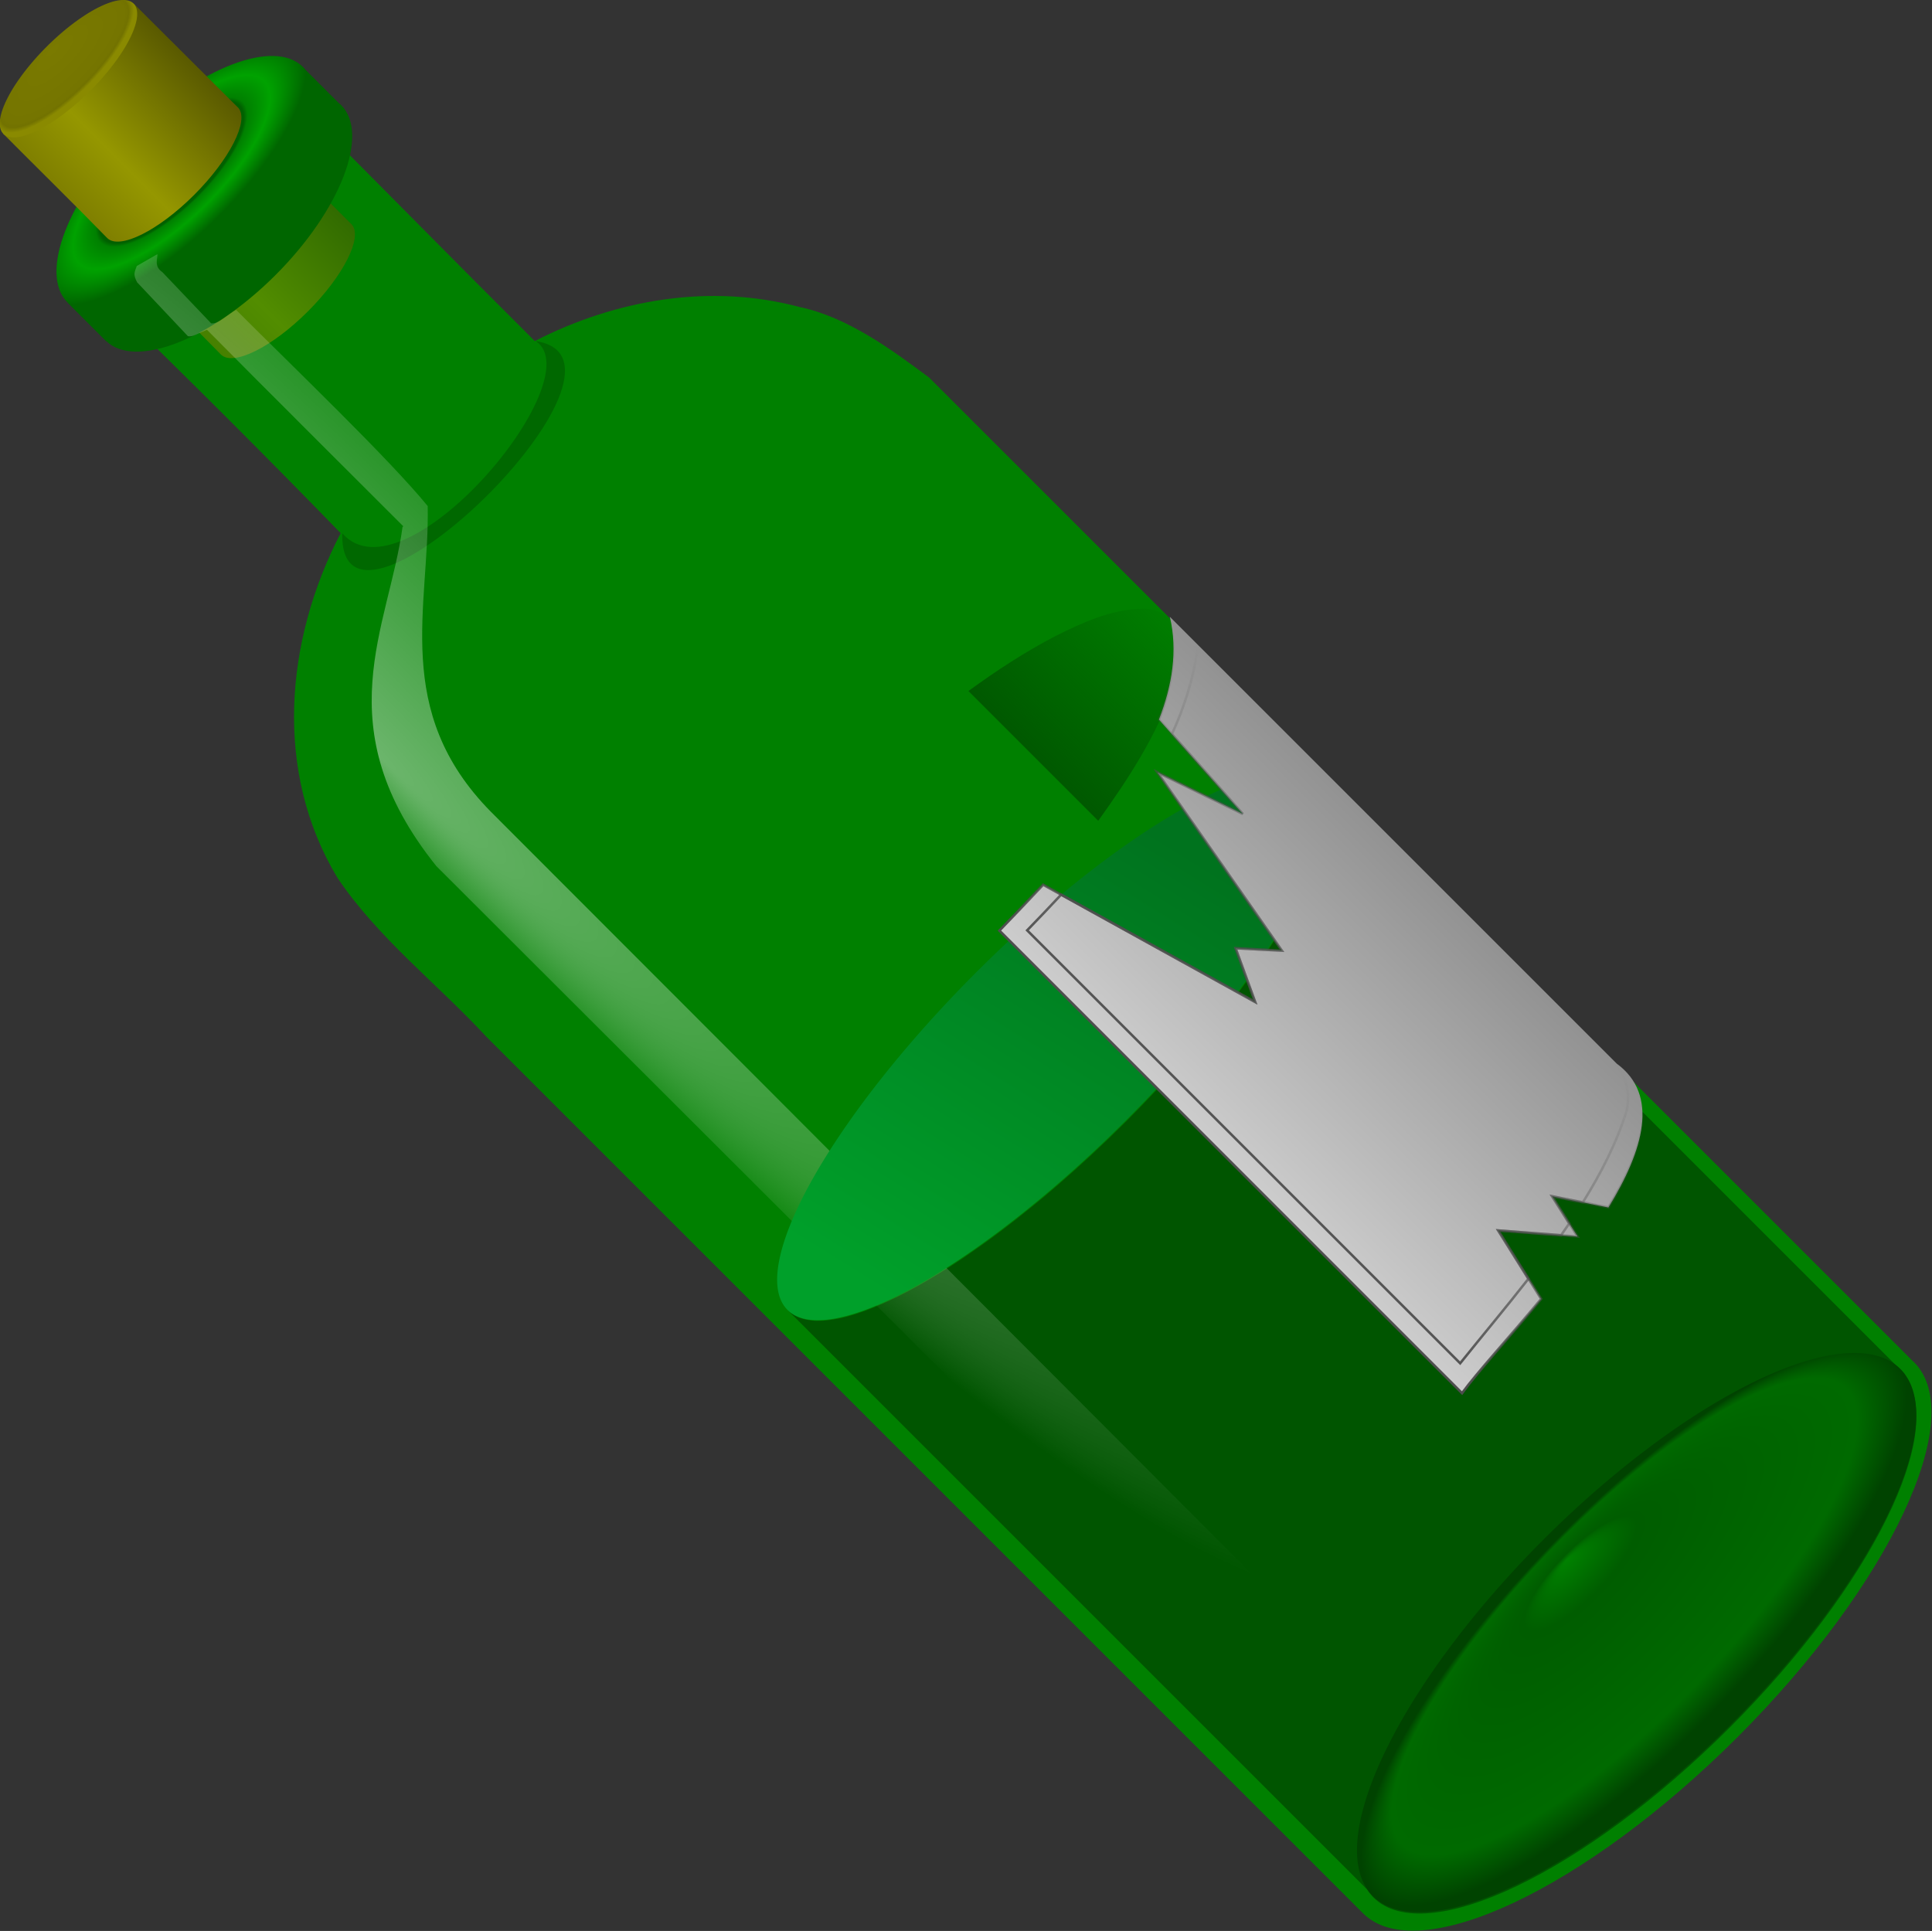
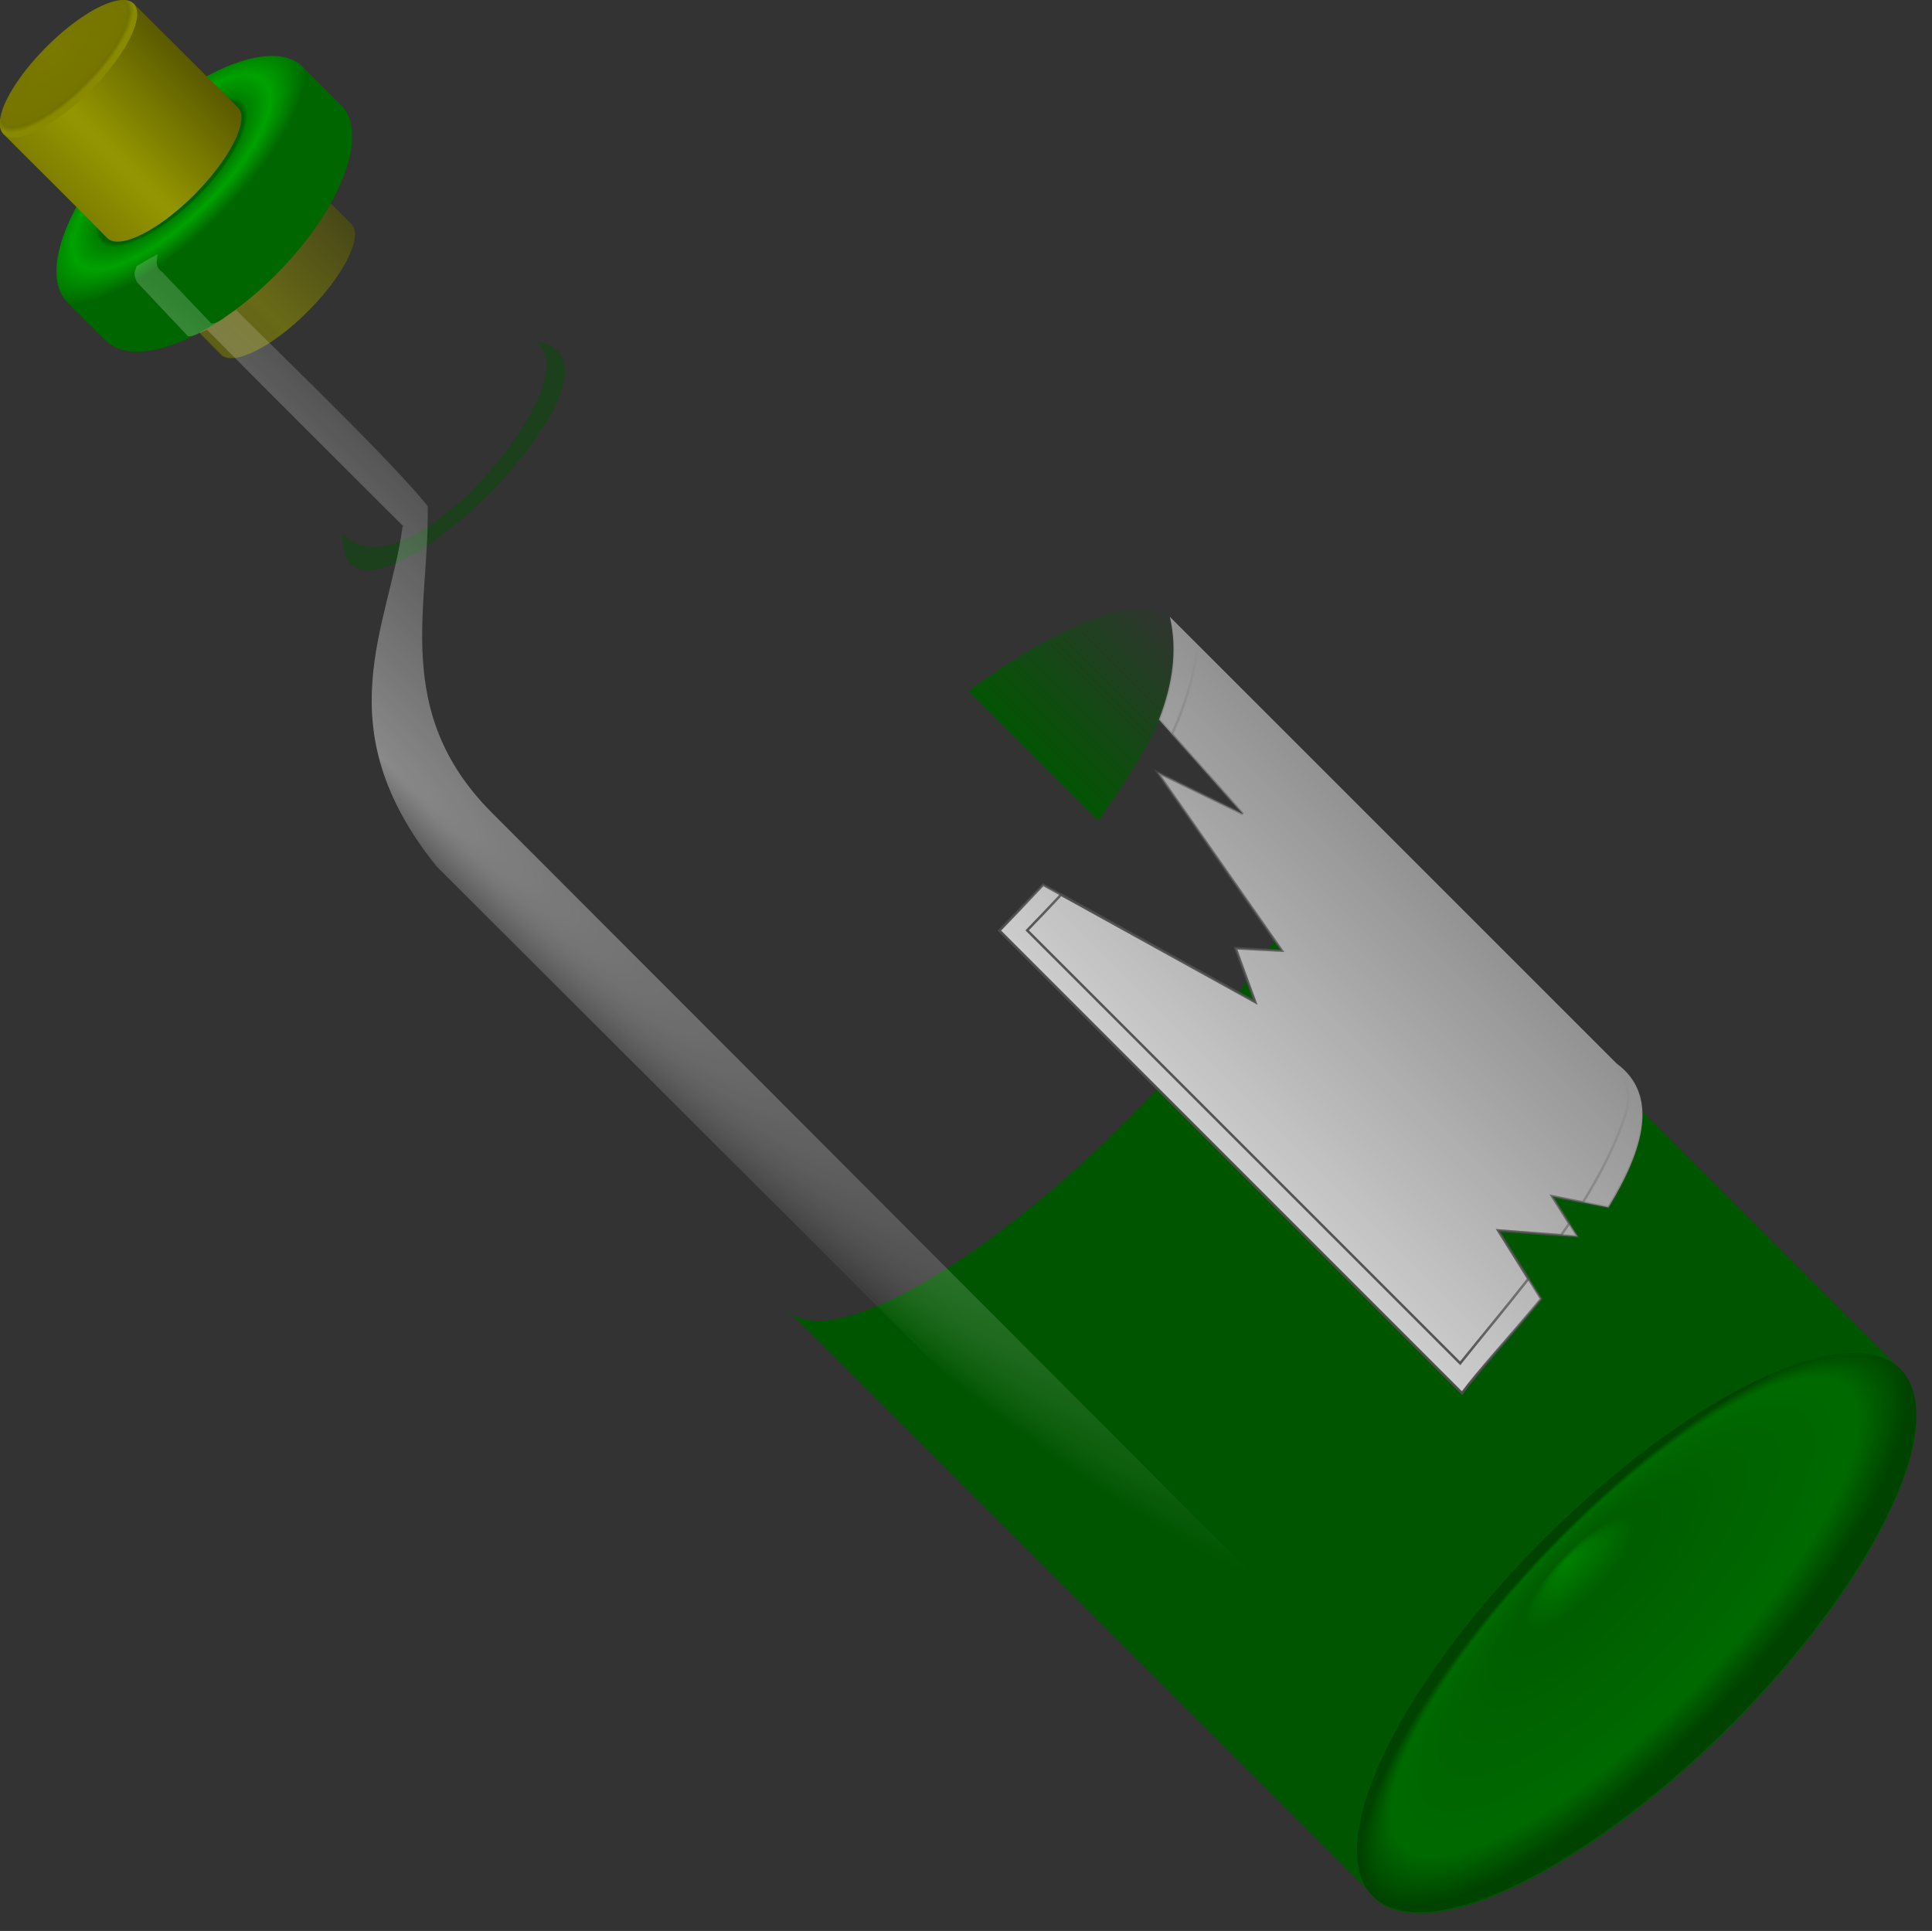
<svg xmlns="http://www.w3.org/2000/svg" id="svg2" viewBox="0 0 399.23 399.06" version="1.1">
  <rect x="0" y="0" width="399.23" height="399.06" fill="#333333" stroke="none" />
  <defs id="defs4">
    <linearGradient id="linearGradient4488" x1="861.26" gradientUnits="userSpaceOnUse" y1="186.16" gradientTransform="matrix(.49 0 0 .274 -191.04 274.73)" x2="939.04" y2="186.16">
      <stop id="stop3903-4" stop-color="#808000" stop-opacity=".55" offset="0" />
      <stop id="stop3905-0" stop-color="#959700" stop-opacity=".55" offset=".336" />
      <stop id="stop3899-9" stop-color="#595900" stop-opacity=".55" offset="1" />
    </linearGradient>
    <radialGradient id="radialGradient4490" gradientUnits="userSpaceOnUse" cy="-9.281" cx="409.92" gradientTransform="matrix(.547 .005 -.002 .199 25.846 306.82)" r="67.141">
      <stop id="stop3851" stop-color="#006000" offset="0" />
      <stop id="stop3866" stop-color="#006000" offset=".535" />
      <stop id="stop3864" stop-color="#008000" offset=".563" />
      <stop id="stop3857" stop-color="#00a200" offset=".731" />
      <stop id="stop3853" stop-color="#060" offset="1" />
    </radialGradient>
    <radialGradient id="radialGradient4492" fx="331.03" fy="460.45" gradientUnits="userSpaceOnUse" cy="462.68" cx="297.34" gradientTransform="matrix(-1.685 -.048 .299 -10.527 516.49 5217)" r="50.609">
      <stop id="stop3890" stop-color="#fff" stop-opacity=".42" offset="0" />
      <stop id="stop3892" stop-color="#fff" stop-opacity="0" offset="1" />
    </radialGradient>
    <linearGradient id="linearGradient4494" x1="861.26" gradientUnits="userSpaceOnUse" y1="186.16" gradientTransform="matrix(.49 0 0 .274 -190.63 241.08)" x2="939.04" y2="186.16">
      <stop id="stop3903" stop-color="#808000" offset="0" />
      <stop id="stop3905" stop-color="#959700" offset=".336" />
      <stop id="stop3899" stop-color="#595900" offset="1" />
    </linearGradient>
    <radialGradient id="radialGradient4496" fx="417.89" fy="-13.403" gradientUnits="userSpaceOnUse" cy="25.242" cx="417.2" gradientTransform="matrix(.323 0 0 .109 115.6 272.93)" r="59">
      <stop id="stop4165" stop-color="#7a7a00" offset="0" />
      <stop id="stop4167" stop-color="#757500" offset=".887" />
      <stop id="stop4169" stop-color="#727200" offset=".935" />
      <stop id="stop4171" stop-color="#8a8a00" offset="1" />
    </radialGradient>
    <radialGradient id="radialGradient4498" fx="525.34" fy="620.53" gradientUnits="userSpaceOnUse" cy="838.21" cx="524.96" gradientTransform="matrix(1 -.009 .005 .187 -3.876 697.66)" r="266.68">
      <stop id="stop3848" stop-color="#008100" offset="0" />
      <stop id="stop3854" stop-color="#005d00" offset=".206" />
      <stop id="stop3858" stop-color="#006a00" offset=".853" />
      <stop id="stop3850" stop-color="#004300" offset="1" />
    </radialGradient>
    <linearGradient id="linearGradient4500" x1="323.59" gradientUnits="userSpaceOnUse" y1="495.04" gradientTransform="translate(-45.962 43.841)" x2="411.83" y2="495.04">
      <stop id="stop5647" stop-color="#005600" offset="0" />
      <stop id="stop5649" stop-color="#005600" stop-opacity="0" offset="1" />
    </linearGradient>
    <linearGradient id="linearGradient4502" x1="300.02" gradientUnits="userSpaceOnUse" y1="522.48" gradientTransform="matrix(.544 0 0 .513 26.124 303.63)" x2="499.29" y2="478.48">
      <stop id="stop3941" stop-color="#00a02a" offset="0" />
      <stop id="stop3943" stop-color="#00731e" offset="1" />
    </linearGradient>
    <linearGradient id="linearGradient4504" x1="268.71" gradientUnits="userSpaceOnUse" y1="648.26" gradientTransform="matrix(.513 0 0 .513 122.46 263.59)" x2="406.71" y2="648.26">
      <stop id="stop5655" stop-color="#ccc" offset="0" />
      <stop id="stop5657" stop-color="#929292" offset="1" />
    </linearGradient>
    <linearGradient id="linearGradient4506" x1="290.83" gradientUnits="userSpaceOnUse" y1="755.74" gradientTransform="matrix(.513 0 0 .513 110.86 208.48)" x2="429.83" y2="755.74">
      <stop id="stop5697" stop-color="#4d4d4d" offset="0" />
      <stop id="stop5699" stop-color="#4d4d4d" stop-opacity="0" offset="1" />
    </linearGradient>
  </defs>
  <g id="layer1" transform="translate(-65.861 -333.38)">
    <g id="g4407" transform="matrix(.707 -.707 .707 .707 -292.56 328.71)">
-       <path id="rect3052" fill="#008000" d="m221.99 316.25c0.359 22.339 0.385 46.184 0.048 68.24-23.836 7.552-44.681 25.067-50.84 49.894-2.894 14.821-0.887 30.048-1.474 45.072v256.14c0 16.018 36.05 29.001 80.53 29.001s80.546-12.982 80.546-29.001c0-0.128-0.011-0.257-0.016-0.385v-287.41c-1.325-9.017-2.976-20.641-8.604-29.257-9.556-16.539-25.7-27.954-43.694-33.76-0.062-22.543 0.16-45.731 0.16-68.529z" />
      <path id="rect3122-8" fill="url(#linearGradient4488)" d="m230.69 310.44c-0.028 10.126 0.072 20.356-0.046 30.443 0 3.54 8.514 6.409 19.021 6.409 10.335 0 18.832-2.781 19.105-6.241 0.009-9.967 0.008-20.465 0.008-30.611z" />
      <path id="path3860" fill="url(#radialGradient4490)" d="m250.25 295.62c-19.01 0-34.417 6.83-34.417 15.24 0 0.007-0 0.014 0 0.021h-0.016v11.275h0.032c0.182 8.342 15.504 15.09 34.401 15.09 19.01 0 34.417-6.83 34.417-15.24 0-0.263-0.018-0.512-0.048-0.772v-9.603c0.03-0.26 0.048-0.509 0.048-0.772 0-8.411-15.407-15.24-34.417-15.24z" />
      <path id="rect3817" transform="matrix(.513 0 0 .513 145.66 241.83)" fill="#050" d="m54.87 627.05v329.75c-0.308 1.388-0.469 2.802-0.469 4.219 0 29.309 67.204 53.063 150.09 53.063 80.813 0 146.72-22.583 149.97-50.875h0.406v-334.69c-0.044 0.353-0.113 0.712-0.188 1.062-0.075 0.354-0.175 0.711-0.281 1.062-0.106 0.35-0.208 0.683-0.344 1.031-0.017 0.043-0.045 0.082-0.062 0.125-0.126 0.315-0.256 0.625-0.406 0.938-0.164 0.341-0.339 0.693-0.531 1.031-0.19 0.335-0.407 0.668-0.625 1-0.228 0.348-0.461 0.686-0.719 1.031-0.755 1.011-1.621 2.017-2.625 3-0.119 0.117-0.252 0.227-0.375 0.344-0.222 0.211-0.454 0.415-0.688 0.625-0.363 0.326-0.735 0.647-1.125 0.969-0.384 0.317-0.778 0.624-1.188 0.938-0.415 0.317-0.841 0.655-1.281 0.969-0.079 0.056-0.17 0.1-0.25 0.156-0.366 0.258-0.741 0.526-1.125 0.781-1.392 0.925-2.918 1.828-4.531 2.719-0.82 0.453-1.656 0.901-2.531 1.344-0.742 0.376-1.501 0.756-2.281 1.125-0.269 0.127-0.539 0.249-0.812 0.375-1.056 0.487-2.158 0.963-3.281 1.438-0.692 0.292-1.377 0.588-2.094 0.875-0.289 0.116-0.582 0.229-0.875 0.344-0.999 0.391-2.018 0.775-3.062 1.156-0.086 0.031-0.164 0.062-0.25 0.094-0.105 0.038-0.207 0.087-0.312 0.125-1.35 0.487-2.734 0.937-4.156 1.406-1.286 0.424-2.594 0.84-3.938 1.25-0.264 0.081-0.515 0.17-0.781 0.25-0.537 0.161-1.079 0.31-1.625 0.469-1.097 0.319-2.181 0.628-3.312 0.938-0.433 0.118-0.875 0.227-1.312 0.344-1.272 0.34-2.53 0.673-3.844 1-0.166 0.041-0.334 0.084-0.5 0.125-1.609 0.397-3.238 0.778-4.906 1.156-1.834 0.416-3.691 0.827-5.594 1.219-0.931 0.191-1.865 0.377-2.812 0.562-0.54 0.106-1.079 0.209-1.625 0.312-1.592 0.303-3.209 0.589-4.844 0.875-0.846 0.148-1.674 0.294-2.531 0.438-0.486 0.081-0.979 0.17-1.469 0.25-1.56 0.255-3.124 0.511-4.719 0.75-1.673 0.251-3.352 0.486-5.062 0.719-2.189 0.299-4.409 0.575-6.656 0.844-2.245 0.269-4.513 0.512-6.812 0.75-1.261 0.131-2.536 0.254-3.812 0.375-1.359 0.129-2.717 0.257-4.094 0.375-2.304 0.198-4.651 0.395-7 0.562-4.537 0.323-9.154 0.578-13.844 0.781-0.168 0.007-0.332 0.024-0.5 0.031-1.201 0.051-2.414 0.082-3.625 0.125-3.691 0.13-7.387 0.228-11.156 0.281-2.506 0.035-5.026 0.062-7.562 0.062-12.936 0-25.494-0.473-37.469-1.344-0.01-0.001-0.021 0.001-0.031 0-2.397-0.174-4.745-0.356-7.094-0.562-4.457-0.392-8.794-0.872-13.062-1.375-0.227-0.027-0.462-0.035-0.688-0.062-0.01-0.001-0.021 0.001-0.031 0-2.233-0.267-4.449-0.547-6.625-0.844-0.01-0.001-0.021 0.001-0.031 0-2.176-0.296-4.322-0.613-6.438-0.938-0.01-0.002-0.021 0.002-0.031 0-0.338-0.052-0.664-0.104-1-0.156-3.239-0.507-6.382-1.054-9.469-1.625-0.611-0.113-1.239-0.228-1.844-0.344-0.02-0.004-0.042 0.004-0.062 0-0.657-0.126-1.288-0.247-1.938-0.375-2.567-0.507-5.085-1.043-7.531-1.594-0.673-0.151-1.368-0.314-2.031-0.469-0.02-0.005-0.042 0.005-0.062 0-0.895-0.209-1.748-0.442-2.625-0.656-0.94-0.23-1.893-0.451-2.812-0.688-1.754-0.451-3.48-0.902-5.156-1.375-0.022-0.006-0.04-0.025-0.062-0.031-3.368-0.953-6.556-1.929-9.594-2.969-0.022-0.008-0.04-0.024-0.062-0.031-0.417-0.143-0.808-0.293-1.219-0.438-2.286-0.804-4.486-1.649-6.562-2.5-0.287-0.117-0.593-0.226-0.875-0.344-1.326-0.555-2.61-1.114-3.844-1.688-0.022-0.01-0.041-0.021-0.062-0.031-1.24-0.577-2.419-1.155-3.562-1.75-0.013-0.007-0.018-0.025-0.031-0.031-1.142-0.595-2.239-1.17-3.281-1.781-0.013-0.007-0.019-0.024-0.031-0.031-0.507-0.297-1.017-0.605-1.5-0.906-0.02-0.013-0.043-0.019-0.062-0.031-0.218-0.136-0.412-0.269-0.625-0.406-0.273-0.176-0.548-0.354-0.812-0.531-0.455-0.304-0.913-0.63-1.344-0.938-0.019-0.013-0.044-0.018-0.062-0.031-0.286-0.205-0.538-0.419-0.812-0.625-0.154-0.116-0.318-0.228-0.469-0.344-0.409-0.316-0.805-0.618-1.188-0.938-0.011-0.009-0.02-0.022-0.031-0.031-0.382-0.319-0.769-0.646-1.125-0.969-0.011-0.01-0.02-0.021-0.031-0.031-0.349-0.317-0.677-0.649-1-0.969-0.016-0.016-0.047-0.015-0.062-0.031-0.326-0.325-0.638-0.641-0.938-0.969-0.01-0.011-0.021-0.02-0.031-0.031-0.298-0.328-0.573-0.669-0.844-1-0.009-0.012-0.022-0.02-0.031-0.031-0.27-0.331-0.508-0.667-0.75-1-0.009-0.012-0.023-0.019-0.031-0.031-0.241-0.333-0.474-0.664-0.688-1-0.008-0.012-0.024-0.019-0.031-0.031-0.091-0.144-0.164-0.293-0.25-0.438-0.121-0.203-0.233-0.421-0.344-0.625-0.386-0.711-0.709-1.403-0.969-2.125-0.125-0.347-0.249-0.682-0.344-1.031-0.003-0.01 0.003-0.021 0-0.031-0.192-0.708-0.307-1.408-0.375-2.125-0.002-0.021 0.002-0.042 0-0.062-0.031-0.343-0.061-0.686-0.062-1.031h-0.031z" />
      <path id="rect4610" fill-opacity=".476" fill="#004f00" transform="matrix(.513 0 0 .807 62.276 193.35)" d="m311.85 237.18c-2.55 24.048 115.35 17.492 109.88 0.225 30.464 26.302-151.56 24.849-109.88-0.225z" />
      <path id="rect3886" transform="matrix(.513 0 0 .513 145.66 241.83)" fill="url(#radialGradient4492)" d="m166.93 143.89c-2.47 1.165-3.479 1.258-4.562 4.75l-0.875 29.811c1.009 1.589 3.409 1.95 7.25 3.627-0.175 31.398-0.062 76.293-0.062 111.91l-0.375-0.062c-32.489 24.768-79.14 34.608-87.031 106.28 0.187 203.43 0.281 376.85 0.406 580.28 6.792 5.647 18.833 10.914 30.125 13.5 0-203.43 0.5-390.35 0.5-593.78 0.42-56.859 41.121-75.928 69.094-105.03 2.464-24.09 1.312-76.86 1.312-110.5-3.77-1.119-9.012-0.843-10.944-3.249l0.694-28.501c-0.853-4.212 2.802-5.314 3.719-6.531z" />
      <path id="rect3122" d="m231.1 276.79c-0.028 10.126 0.072 20.356-0.046 30.443 0 3.54 8.514 6.409 19.021 6.409 10.335 0 18.896-2.781 19.169-6.241 0.009-9.967-0.057-20.465-0.057-30.611z" fill="url(#linearGradient4494)" />
      <path id="path2998-4" d="m269.18 276.83a19.035 6.409 0 0 1 -38.071 0 19.035 6.409 0 1 1 38.071 0z" fill="url(#radialGradient4496)" />
      <path id="path3822" transform="matrix(.289 0 0 .481 99.521 324.59)" fill="url(#radialGradient4498)" d="m789.94 852.35a266.68 56.569 0 1 1 -533.36 0 266.68 56.569 0 1 1 533.36 0z" />
      <path id="rect5099" transform="matrix(.513 0 0 .513 145.66 241.83)" fill="url(#linearGradient4500)" d="m282.75 501.91v73.938c20.243-3.319 40.697-7.553 59.249-16.613 7.177-3.785 15.049-8.415 18.189-16.324 1.825-5.56-0.675-11.578-4.912-15.343-8.911-8.368-20.672-12.713-32.071-16.533-13.202-4.16-26.79-6.99-40.455-9.125z" />
-       <path id="path3879" fill="url(#linearGradient4502)" d="m327.66 563.31a76.923 21.753 0 1 1 -153.85 0 76.923 21.753 0 1 1 153.85 0z" />
      <path id="path5616" stroke="url(#linearGradient4506)" stroke-width=".513" fill="url(#linearGradient4504)" d="m331 517.88c-3.785 6.123-9.695 10.404-16.625 13.438l-1.531 26.062-6.406-18.594-7.875 44.281-6.406-7.125-5 10.719-13.844-48.125c-4.841 0.165-9.317 0.243-13.094 0.312v135.22c5.348-0.847 14.922-1.242 25.344-2.219l3.719-16.281 10.719 12.5 2.156-9.625 6.594 9.875c13.54-3.26 23.91-8.99 22.24-19.82v-130.62z" />
      <path id="path5813" stroke="url(#linearGradient4506)" stroke-width=".513" fill="none" d="m330.41 526.53-0.188 0.125c-4.631 3.625-10.141 6.465-16.062 8.688l-1.312 22.031-6.406-18.594-7.875 44.281-6.406-7.125-5 10.719-12.66-44.04c-3.389 0.124-6.797 0.187-10.188 0.25v126.56c6.986-0.769 14.606-1.436 22.312-2.375l2.656-11.5 8.5 9.906c0.973-0.169 1.94-0.346 2.906-0.531l1.469-6.5 3.625 5.406c7.047-1.637 13.801-3.838 19.781-7 3.961-2.435 6.057-7.218 5-11.75-0.251-39.522 0.029-79.04-0.156-118.56z" />
    </g>
  </g>
</svg>